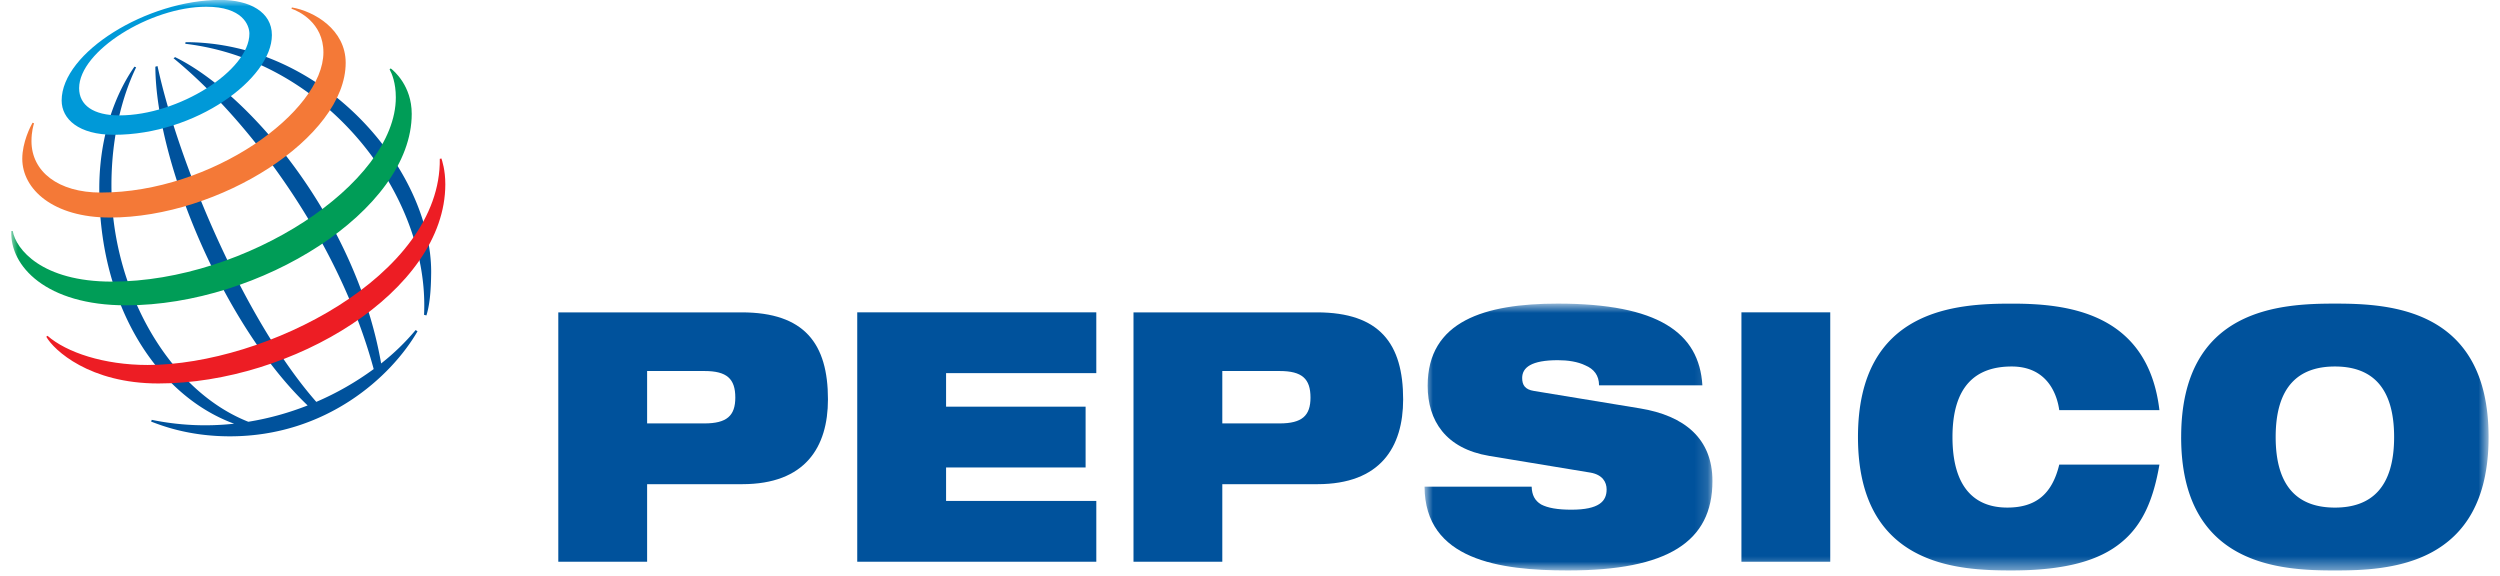
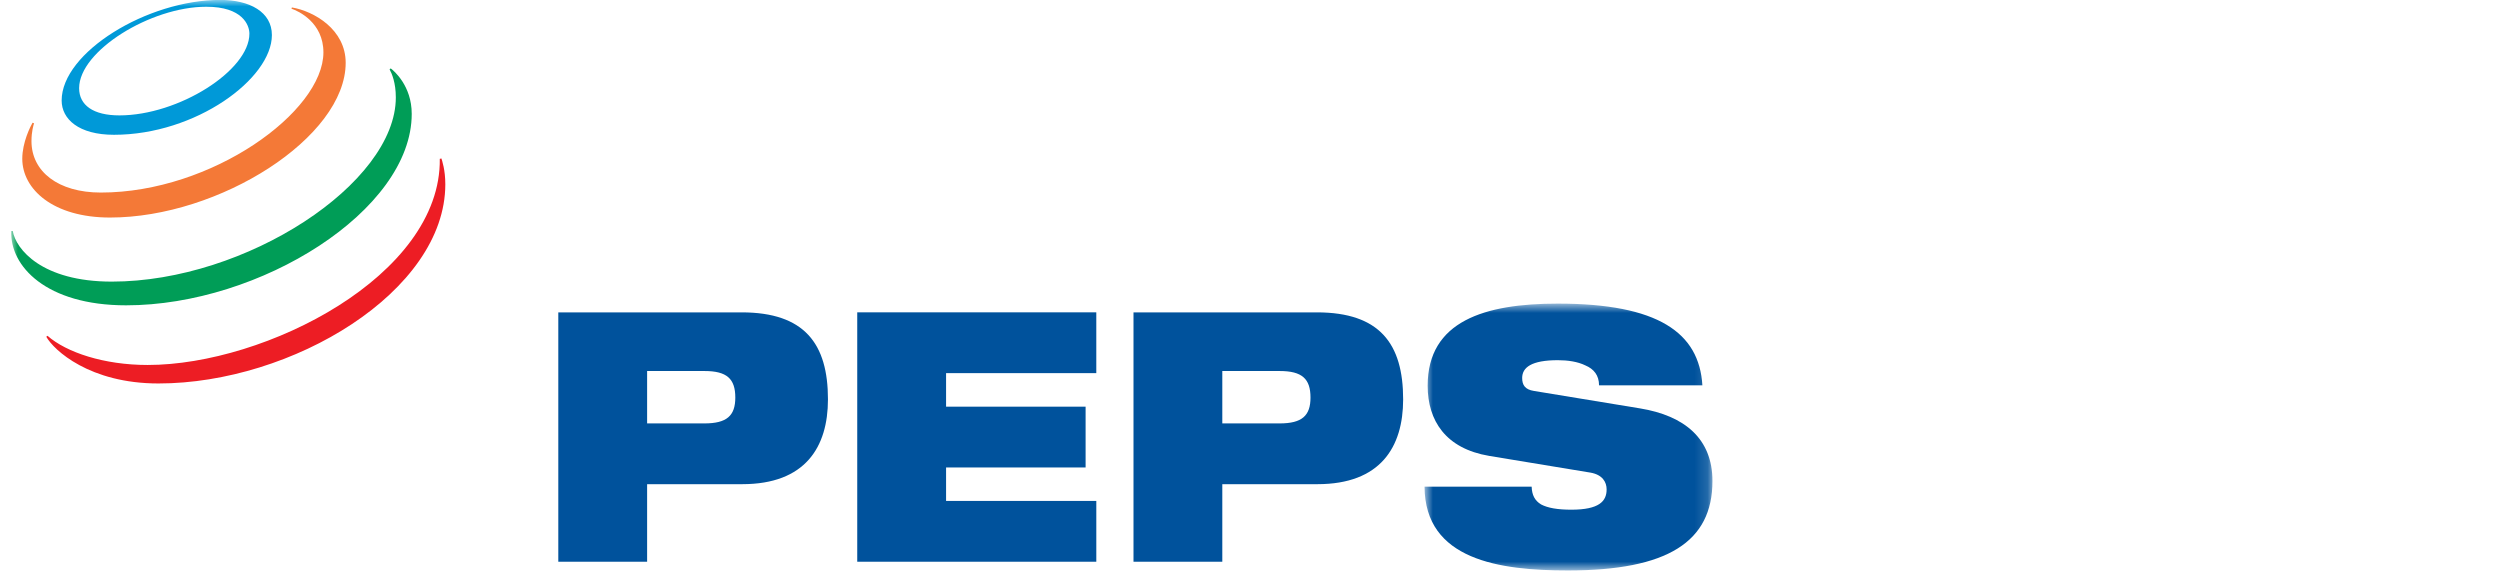
<svg xmlns="http://www.w3.org/2000/svg" xmlns:xlink="http://www.w3.org/1999/xlink" width="191" height="44" viewBox="0 0 191 44">
  <defs>
-     <path id="a" d="M1.864.79H23.86v20.386H1.864z" />
+     <path id="a" d="M1.864.79H23.86v20.386H1.864" />
    <path id="c" d="M0 43.589h189.27V-.001H0z" />
  </defs>
  <g fill="none" fill-rule="evenodd" transform="translate(.86 -.007)">
    <path fill="#00529C" d="M41.794 42.923h6.786v-5.925h7.269c4.812 0 6.547-2.83 6.547-6.482 0-4.243-1.783-6.644-6.598-6.644H41.794v19.05zm6.786-14.57h4.38c1.71 0 2.358.588 2.358 2.028 0 1.387-.647 1.975-2.358 1.975h-4.38v-4.003zM64.633 23.871h18.264v4.643H71.42v2.562H82.08v4.643H71.42v2.56h11.478v4.643H64.633zM85.739 42.923h6.785v-5.925h7.269c4.812 0 6.547-2.83 6.547-6.482 0-4.243-1.783-6.644-6.597-6.644H85.739v19.05zm6.785-14.57h4.38c1.711 0 2.358.588 2.358 2.028 0 1.387-.647 1.975-2.358 1.975h-4.38v-4.003z" />
    <g transform="translate(106.111 22.412)">
      <mask id="b" fill="#fff">
        <use xlink:href="#a" />
      </mask>
      <path fill="#00529C" d="M6.798 12.424c-3.322-.56-4.696-2.694-4.696-5.36 0-4.94 4.356-6.274 9.943-6.274 7.65 0 10.805 2.213 11.046 6.245h-7.895c0-.773-.408-1.255-1.037-1.52-.6-.296-1.369-.402-2.114-.402-2.024 0-2.722.561-2.722 1.36 0 .535.218.882.892.988l8.11 1.334c3.418.561 5.535 2.322 5.535 5.551 0 4.64-3.416 6.832-11.046 6.832-5.223 0-10.927-.802-10.95-6.403h8.183c.022.638.236 1.064.72 1.358.506.267 1.251.402 2.31.402 2.12 0 2.698-.64 2.698-1.548 0-.562-.313-1.12-1.228-1.284l-7.75-1.279z" mask="url(#b)" />
    </g>
    <mask id="d" fill="#fff">
      <use xlink:href="#c" />
    </mask>
-     <path fill="#00529C" d="M132.185 42.922h6.786V23.87h-6.786zM164.12 35.504c-.432 2.506-1.202 4.537-2.889 5.924-1.66 1.387-4.258 2.162-8.399 2.162-4.114 0-11.743-.32-11.743-10.193 0-9.871 7.629-10.192 11.743-10.192 4.09 0 10.397.585 11.288 8.138h-7.653c-.191-1.361-1.011-3.336-3.635-3.336-2.766 0-4.523 1.52-4.523 5.39 0 3.867 1.709 5.389 4.186 5.389 2.144 0 3.417-.987 3.972-3.282h7.653zM165.78 33.397c0 9.87 7.63 10.194 11.747 10.194 4.115 0 11.741-.323 11.741-10.194s-7.626-10.194-11.74-10.194c-4.118 0-11.747.323-11.747 10.194m7.22 0c0-3.87 1.757-5.39 4.526-5.39 2.767 0 4.523 1.52 4.523 5.39 0 3.867-1.756 5.39-4.523 5.39-2.77 0-4.526-1.523-4.526-5.39M30.896 25.223a17.723 17.723 0 0 1-2.637 2.552C26.34 16.785 18.242 7.178 12.519 4.372l-.121.085C18.154 9.17 25.022 18.322 27.69 28.204a22.3 22.3 0 0 1-4.385 2.506c-5.433-6.18-10.497-18.095-12.131-25.655l-.165.048c.037 7.34 5.26 19.802 11.635 25.88-1.416.556-2.936.99-4.533 1.247-6.11-2.412-10.457-10.141-10.457-18.058 0-5.168 1.58-8.365 1.886-9.022l-.13-.05c-.369.556-2.685 3.754-2.685 9.334 0 8.952 4.428 15.79 10.3 17.944a20.21 20.21 0 0 1-6.294-.296l-.043.137c.63.23 2.762 1.123 6.012 1.123 7.361 0 12.335-4.559 14.338-8.024l-.143-.095zm.642-1.162c.437-9.143-7.465-19.432-18.241-20.708l.016-.124c10.624 0 18.768 9.807 18.768 17.544-.01 1.612-.138 2.61-.363 3.333l-.18-.045z" mask="url(#d)" />
    <path fill="#0099D8" d="M18.194 2.58c0 2.812-5.41 6.243-9.932 6.243-1.998 0-3.077-.781-3.077-2.078 0-2.851 5.47-6.224 9.714-6.224 2.764 0 3.295 1.4 3.295 2.06M15.968 0C10.39 0 3.85 4.013 3.85 7.684c0 1.42 1.3 2.621 3.998 2.621 6.253 0 12.065-4.288 12.065-7.62C19.913.928 18.226 0 15.968 0" mask="url(#d)" />
    <path fill="#F47937" d="M1.627 9.382c-.157.273-.785 1.496-.785 2.753 0 2.332 2.36 4.492 6.7 4.492 8.357 0 18.008-6.128 18.008-11.822 0-2.552-2.425-3.944-4.11-4.23l-.031.098c.522.167 2.44 1.054 2.44 3.333 0 4.537-8.52 10.712-17.007 10.712-3.25 0-5.297-1.598-5.297-3.93 0-.736.154-1.22.196-1.361l-.114-.045z" mask="url(#d)" />
    <path fill="#009D57" d="M28.991 5.233c.231.172 1.605 1.316 1.605 3.476 0 7.377-11.584 14.625-21.824 14.625-6.11 0-8.895-3.008-8.767-5.678h.108c.239 1.387 2.22 3.867 7.566 3.867 10.256 0 21.702-7.502 21.702-14.072 0-1.13-.305-1.832-.477-2.144l.087-.074z" mask="url(#d)" />
    <path fill="#ED1D24" d="M32.864 12.114c.048.16.298.863.298 1.97 0 8.2-11.726 15.22-21.918 15.22-5.25 0-7.99-2.54-8.568-3.57l.093-.072c1.45 1.268 4.31 2.229 7.65 2.229 9.006 0 22.44-6.832 22.32-15.748l.125-.029z" mask="url(#d)" />
  </g>
</svg>